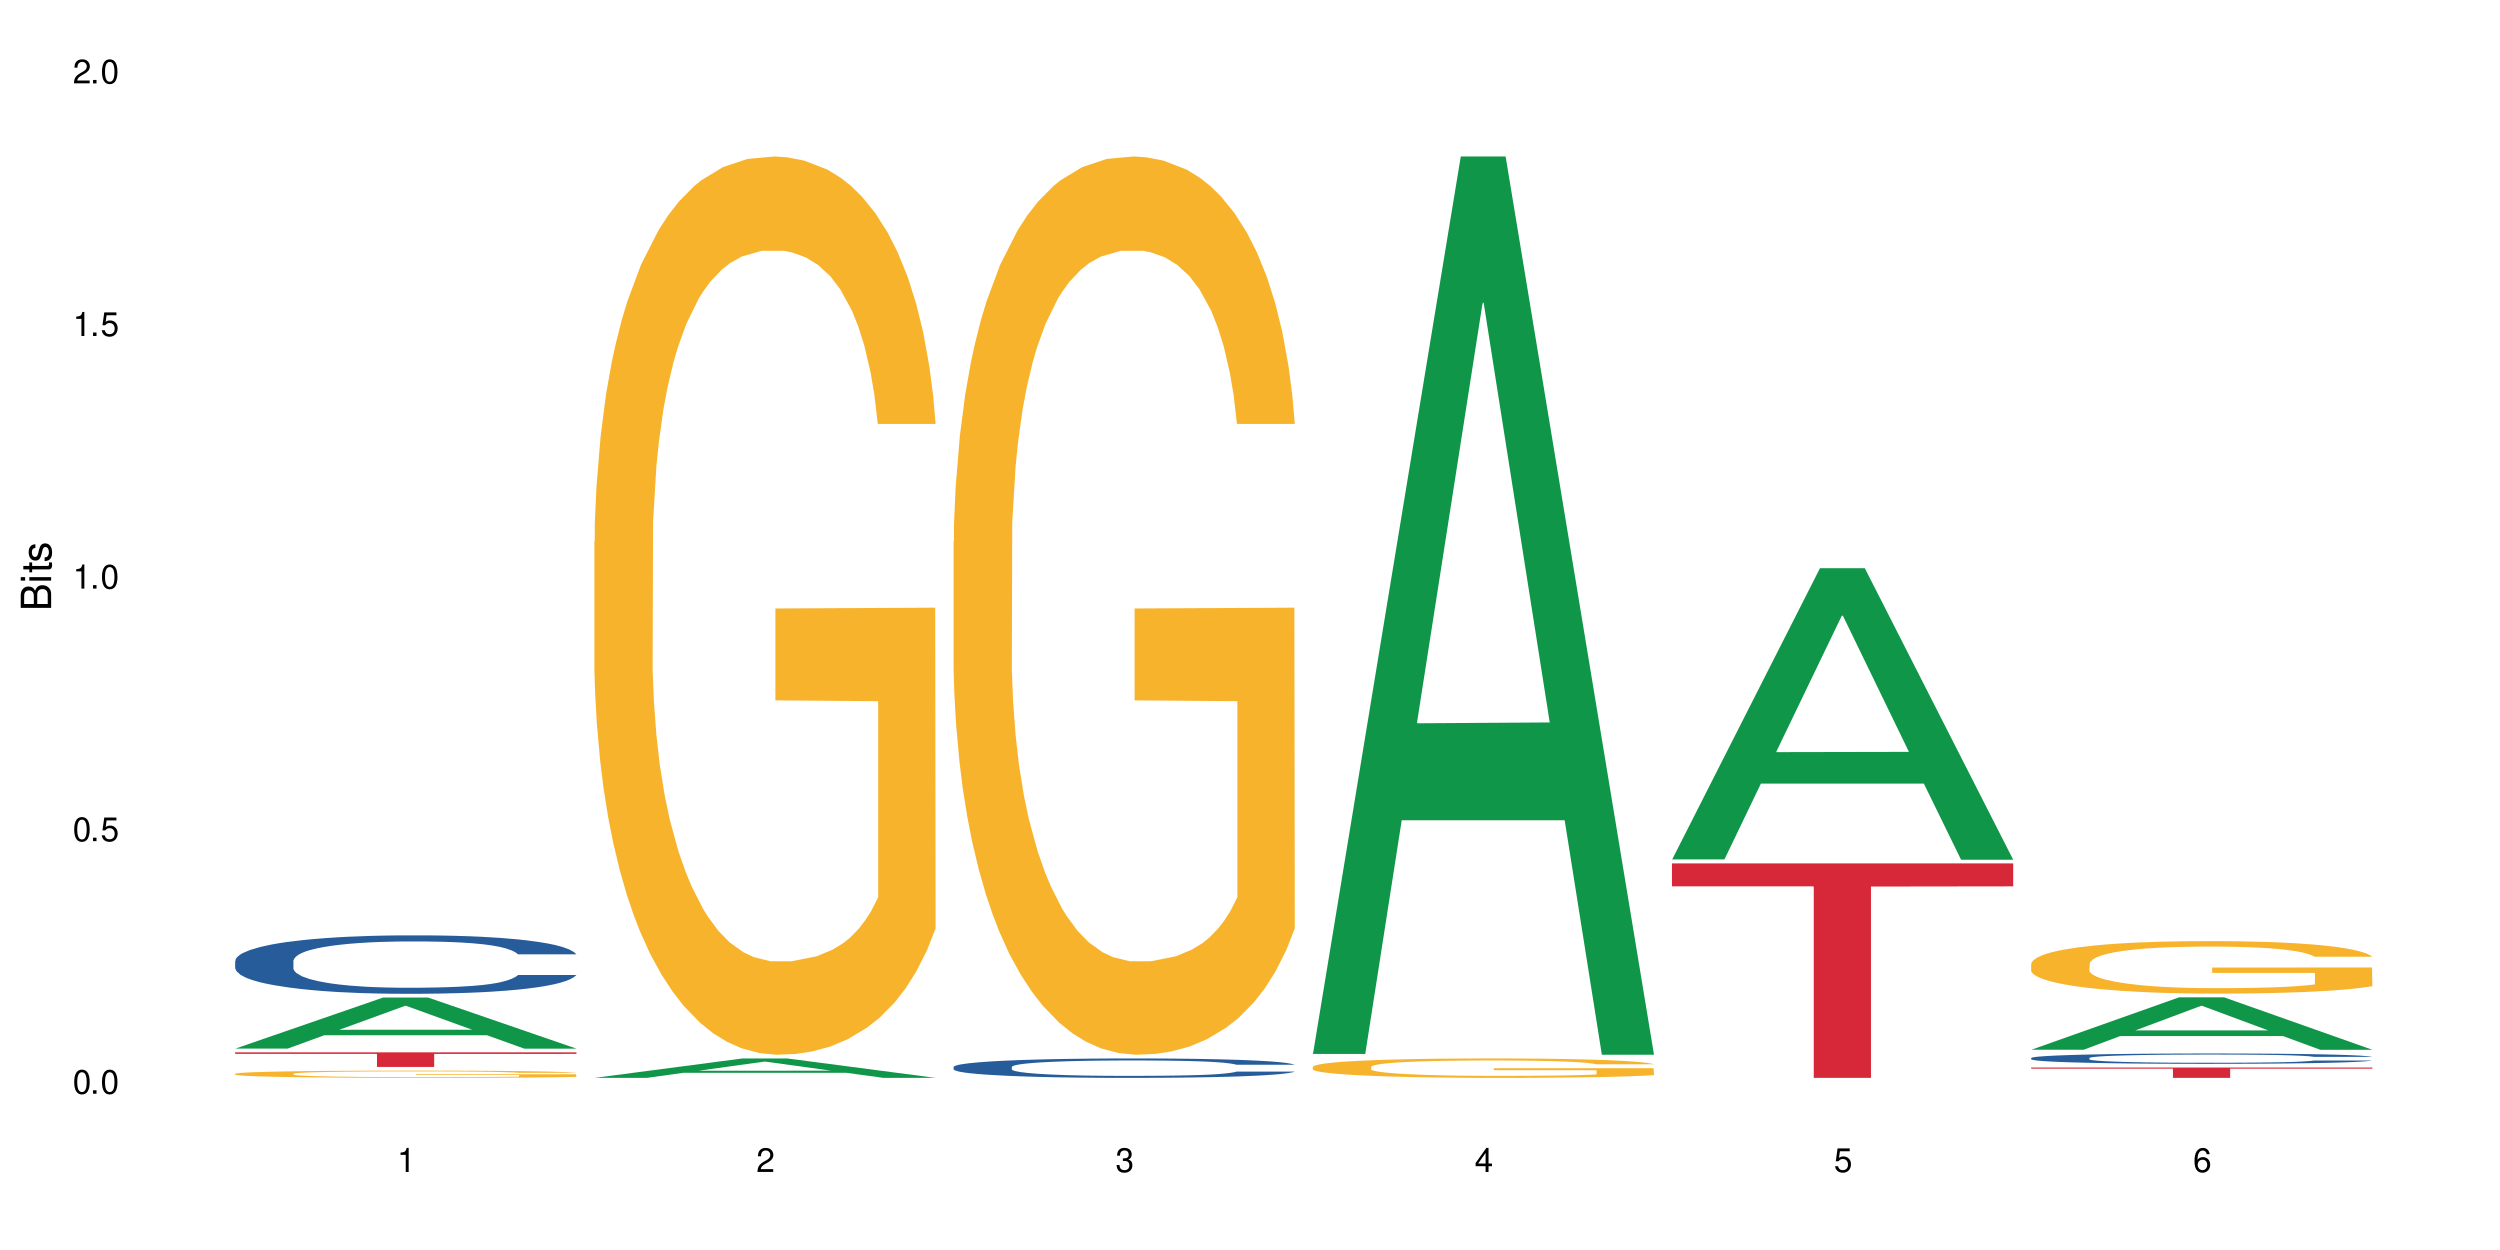
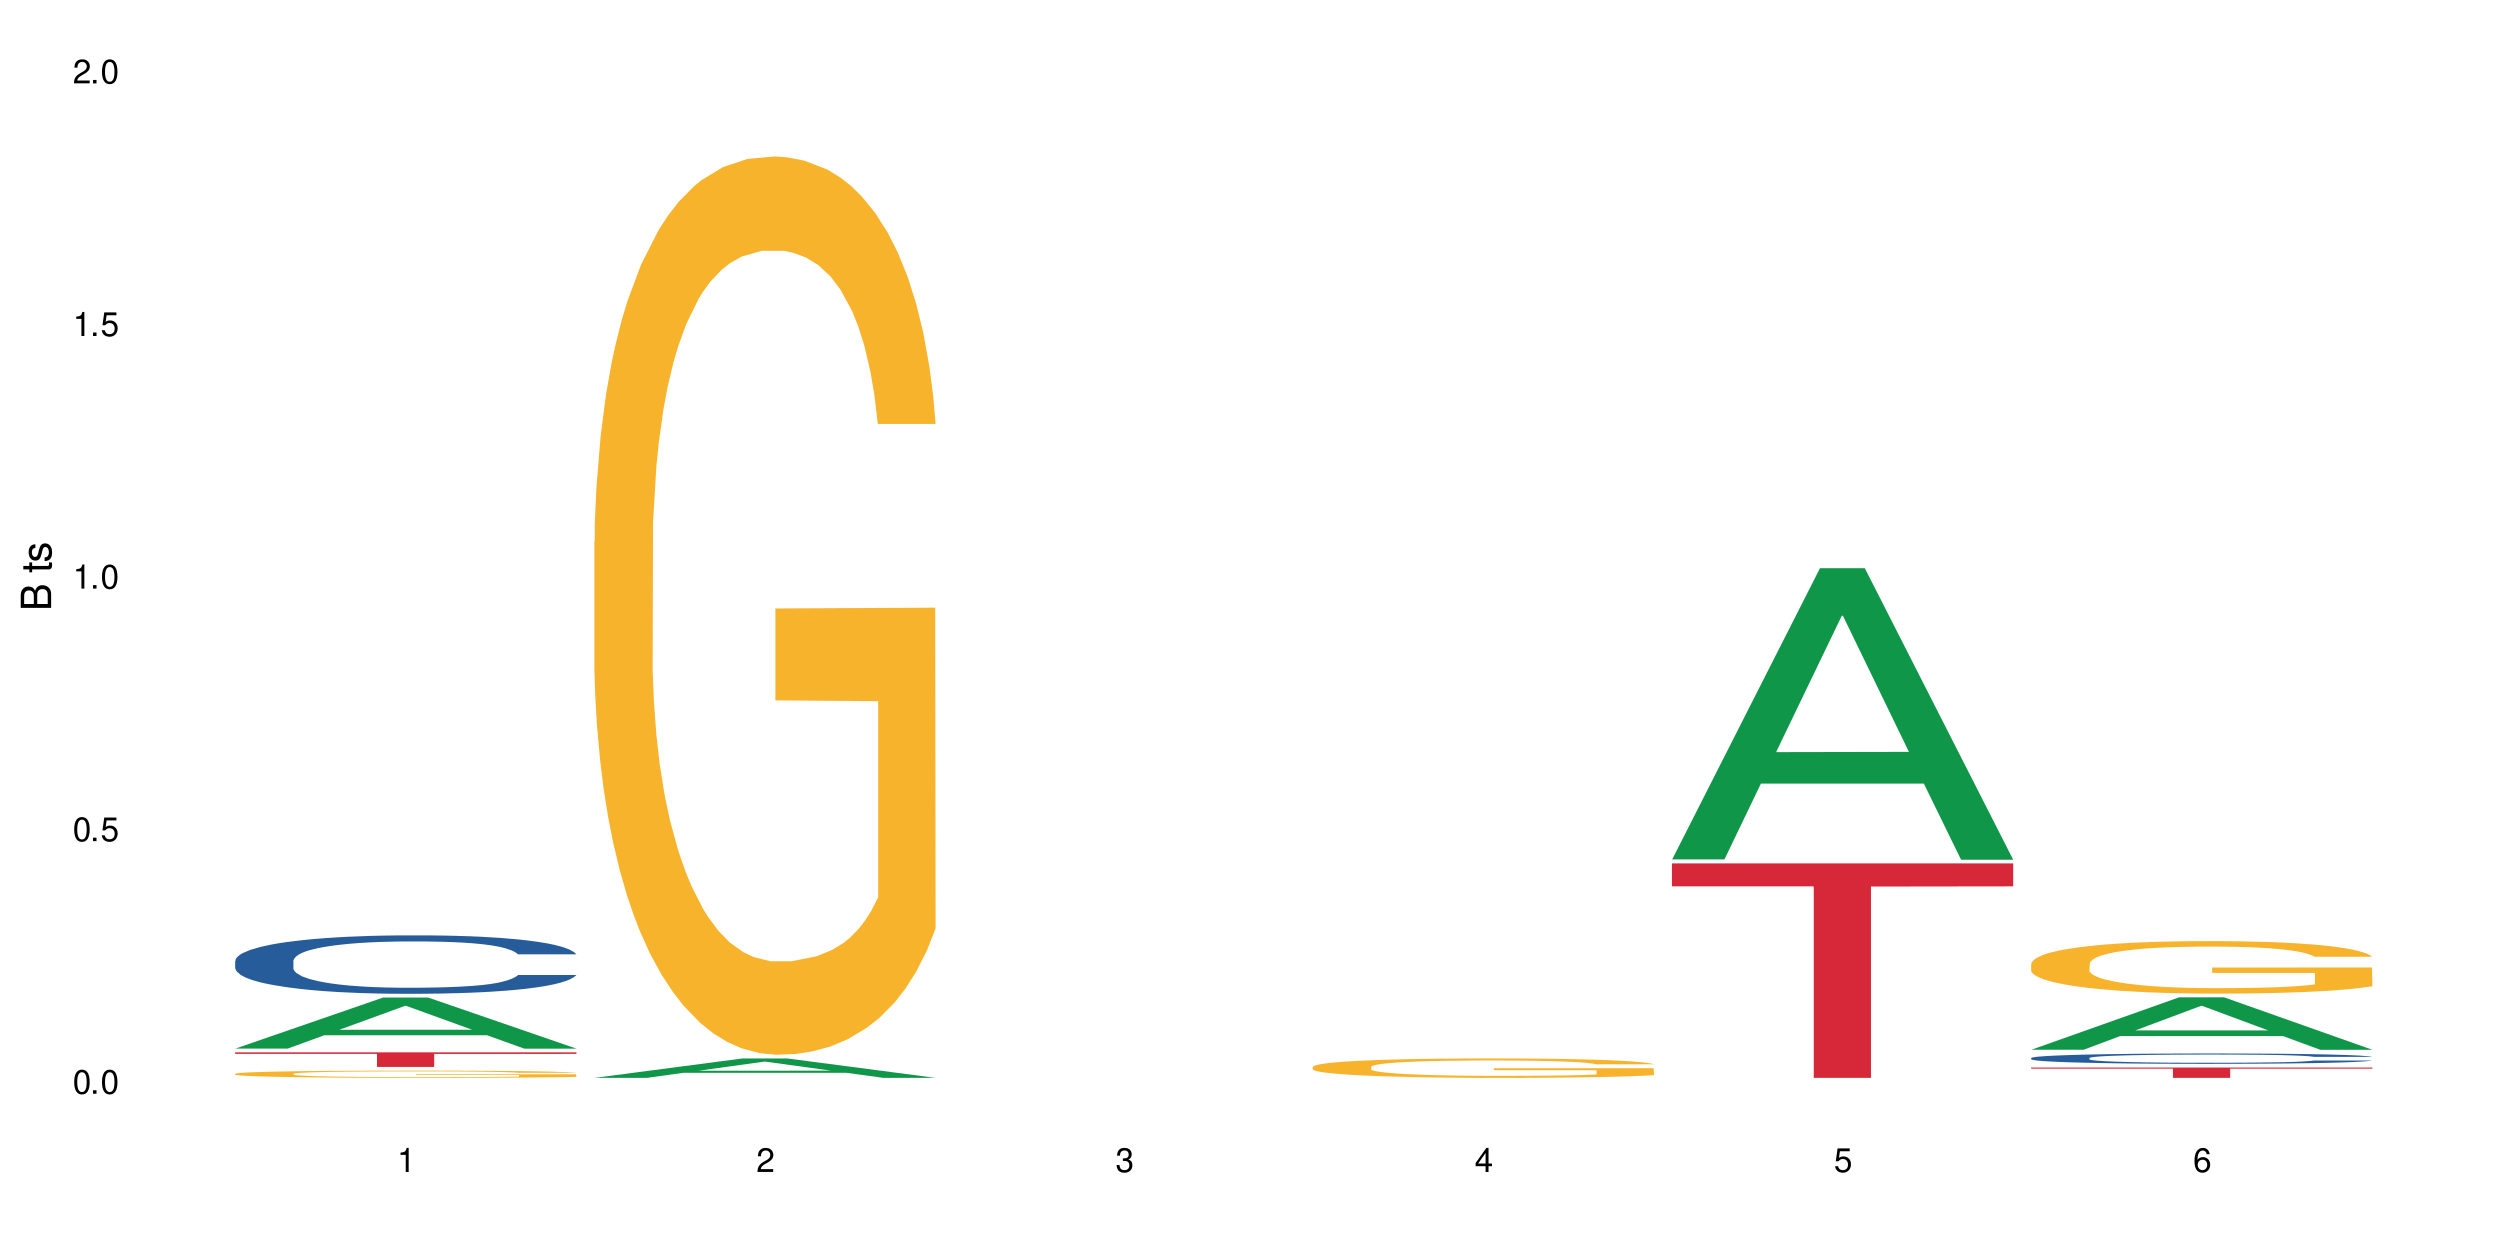
<svg xmlns="http://www.w3.org/2000/svg" xmlns:xlink="http://www.w3.org/1999/xlink" width="720" height="360" viewBox="0 0 720 360">
  <defs>
    <g>
      <g id="glyph-0-0">
</g>
      <g id="glyph-0-1">
        <path d="M 2.641 -6.938 C 2 -6.938 1.422 -6.656 1.078 -6.172 C 0.641 -5.562 0.406 -4.641 0.406 -3.359 C 0.406 -1.016 1.188 0.219 2.641 0.219 C 4.078 0.219 4.859 -1.016 4.859 -3.297 C 4.859 -4.641 4.656 -5.547 4.203 -6.172 C 3.844 -6.656 3.281 -6.938 2.641 -6.938 Z M 2.641 -6.188 C 3.547 -6.188 4 -5.25 4 -3.375 C 4 -1.406 3.562 -0.484 2.625 -0.484 C 1.734 -0.484 1.281 -1.438 1.281 -3.344 C 1.281 -5.25 1.734 -6.188 2.641 -6.188 Z M 2.641 -6.188 " />
      </g>
      <g id="glyph-0-2">
        <path d="M 1.828 -1 L 0.828 -1 L 0.828 0 L 1.828 0 Z M 1.828 -1 " />
      </g>
      <g id="glyph-0-3">
        <path d="M 4.562 -6.797 L 1.062 -6.797 L 0.547 -3.094 L 1.328 -3.094 C 1.719 -3.562 2.047 -3.734 2.578 -3.734 C 3.484 -3.734 4.062 -3.109 4.062 -2.094 C 4.062 -1.125 3.484 -0.531 2.578 -0.531 C 1.828 -0.531 1.375 -0.906 1.188 -1.672 L 0.328 -1.672 C 0.453 -1.109 0.547 -0.844 0.75 -0.594 C 1.125 -0.078 1.828 0.219 2.594 0.219 C 3.969 0.219 4.922 -0.781 4.922 -2.219 C 4.922 -3.562 4.031 -4.484 2.719 -4.484 C 2.25 -4.484 1.859 -4.359 1.469 -4.062 L 1.734 -5.969 L 4.562 -5.969 Z M 4.562 -6.797 " />
      </g>
      <g id="glyph-0-4">
        <path d="M 2.484 -4.938 L 2.484 0 L 3.328 0 L 3.328 -6.938 L 2.766 -6.938 C 2.469 -5.875 2.281 -5.734 0.984 -5.562 L 0.984 -4.938 Z M 2.484 -4.938 " />
      </g>
      <g id="glyph-0-5">
        <path d="M 4.859 -0.828 L 1.281 -0.828 C 1.359 -1.406 1.672 -1.781 2.5 -2.281 L 3.469 -2.828 C 4.406 -3.344 4.906 -4.062 4.906 -4.906 C 4.906 -5.484 4.672 -6.031 4.266 -6.406 C 3.859 -6.766 3.375 -6.938 2.719 -6.938 C 1.859 -6.938 1.219 -6.625 0.844 -6.031 C 0.609 -5.672 0.5 -5.234 0.484 -4.531 L 1.328 -4.531 C 1.359 -5.016 1.406 -5.281 1.531 -5.516 C 1.75 -5.938 2.188 -6.203 2.703 -6.203 C 3.469 -6.203 4.031 -5.641 4.031 -4.891 C 4.031 -4.344 3.719 -3.859 3.125 -3.516 L 2.234 -3 C 0.812 -2.172 0.406 -1.531 0.328 -0.016 L 4.859 -0.016 Z M 4.859 -0.828 " />
      </g>
      <g id="glyph-0-6">
        <path d="M 2.125 -3.188 L 2.578 -3.188 C 3.5 -3.188 3.984 -2.766 3.984 -1.922 C 3.984 -1.062 3.469 -0.531 2.594 -0.531 C 1.656 -0.531 1.203 -1 1.156 -2.016 L 0.312 -2.016 C 0.344 -1.453 0.438 -1.094 0.609 -0.781 C 0.953 -0.109 1.625 0.219 2.547 0.219 C 3.953 0.219 4.859 -0.625 4.859 -1.938 C 4.859 -2.828 4.516 -3.297 3.703 -3.594 C 4.344 -3.844 4.656 -4.328 4.656 -5.031 C 4.656 -6.219 3.875 -6.938 2.578 -6.938 C 1.203 -6.938 0.484 -6.172 0.453 -4.703 L 1.297 -4.703 C 1.312 -5.125 1.344 -5.359 1.453 -5.578 C 1.641 -5.969 2.062 -6.203 2.594 -6.203 C 3.344 -6.203 3.797 -5.75 3.797 -5 C 3.797 -4.516 3.609 -4.219 3.25 -4.047 C 3.016 -3.953 2.703 -3.922 2.125 -3.906 Z M 2.125 -3.188 " />
      </g>
      <g id="glyph-0-7">
        <path d="M 3.141 -1.672 L 3.141 0 L 3.984 0 L 3.984 -1.672 L 4.984 -1.672 L 4.984 -2.438 L 3.984 -2.438 L 3.984 -6.938 L 3.359 -6.938 L 0.266 -2.578 L 0.266 -1.672 Z M 3.141 -2.438 L 1 -2.438 L 3.141 -5.5 Z M 3.141 -2.438 " />
      </g>
      <g id="glyph-0-8">
        <path d="M 4.781 -5.125 C 4.609 -6.266 3.891 -6.938 2.844 -6.938 C 2.094 -6.938 1.422 -6.578 1.031 -5.953 C 0.594 -5.266 0.406 -4.422 0.406 -3.172 C 0.406 -2 0.578 -1.25 0.984 -0.641 C 1.359 -0.078 1.953 0.219 2.703 0.219 C 3.984 0.219 4.922 -0.75 4.922 -2.094 C 4.922 -3.375 4.062 -4.281 2.844 -4.281 C 2.172 -4.281 1.641 -4.031 1.281 -3.516 C 1.281 -5.234 1.828 -6.188 2.797 -6.188 C 3.391 -6.188 3.797 -5.797 3.938 -5.125 Z M 2.734 -3.531 C 3.547 -3.531 4.062 -2.953 4.062 -2.031 C 4.062 -1.156 3.484 -0.531 2.703 -0.531 C 1.922 -0.531 1.328 -1.188 1.328 -2.078 C 1.328 -2.938 1.906 -3.531 2.734 -3.531 Z M 2.734 -3.531 " />
      </g>
      <g id="glyph-1-0">
</g>
      <g id="glyph-1-1">
        <path d="M 0 -0.953 L 0 -4.891 C 0 -5.719 -0.234 -6.344 -0.734 -6.797 C -1.188 -7.234 -1.812 -7.469 -2.5 -7.469 C -3.547 -7.469 -4.188 -7 -4.625 -5.875 C -4.984 -6.688 -5.625 -7.094 -6.531 -7.094 C -7.172 -7.094 -7.734 -6.859 -8.141 -6.391 C -8.562 -5.922 -8.75 -5.344 -8.75 -4.5 L -8.75 -0.953 Z M -4.984 -2.062 L -7.766 -2.062 L -7.766 -4.219 C -7.766 -4.844 -7.688 -5.203 -7.453 -5.5 C -7.219 -5.812 -6.859 -5.969 -6.375 -5.969 C -5.891 -5.969 -5.531 -5.812 -5.297 -5.5 C -5.062 -5.203 -4.984 -4.844 -4.984 -4.219 Z M -0.984 -2.062 L -4 -2.062 L -4 -4.781 C -4 -5.766 -3.438 -6.359 -2.484 -6.359 C -1.547 -6.359 -0.984 -5.766 -0.984 -4.781 Z M -0.984 -2.062 " />
      </g>
      <g id="glyph-1-2">
-         <path d="M -6.281 -1.797 L -6.281 -0.797 L 0 -0.797 L 0 -1.797 Z M -8.75 -1.797 L -8.75 -0.797 L -7.484 -0.797 L -7.484 -1.797 Z M -8.75 -1.797 " />
-       </g>
+         </g>
      <g id="glyph-1-3">
        <path d="M -6.281 -3.047 L -6.281 -2.016 L -8.016 -2.016 L -8.016 -1.016 L -6.281 -1.016 L -6.281 -0.172 L -5.469 -0.172 L -5.469 -1.016 L -0.719 -1.016 C -0.078 -1.016 0.281 -1.453 0.281 -2.234 C 0.281 -2.5 0.25 -2.719 0.188 -3.047 L -0.641 -3.047 C -0.609 -2.906 -0.594 -2.766 -0.594 -2.562 C -0.594 -2.141 -0.719 -2.016 -1.156 -2.016 L -5.469 -2.016 L -5.469 -3.047 Z M -6.281 -3.047 " />
      </g>
      <g id="glyph-1-4">
        <path d="M -4.531 -5.25 C -5.766 -5.25 -6.469 -4.422 -6.469 -2.969 C -6.469 -1.516 -5.719 -0.562 -4.547 -0.562 C -3.562 -0.562 -3.094 -1.062 -2.734 -2.562 L -2.516 -3.484 C -2.344 -4.188 -2.094 -4.469 -1.641 -4.469 C -1.047 -4.469 -0.641 -3.875 -0.641 -3 C -0.641 -2.453 -0.797 -2 -1.062 -1.75 C -1.25 -1.594 -1.422 -1.531 -1.875 -1.469 L -1.875 -0.406 C -0.422 -0.453 0.281 -1.266 0.281 -2.922 C 0.281 -4.5 -0.5 -5.516 -1.719 -5.516 C -2.656 -5.516 -3.172 -4.984 -3.469 -3.734 L -3.703 -2.766 C -3.891 -1.953 -4.156 -1.609 -4.594 -1.609 C -5.188 -1.609 -5.547 -2.125 -5.547 -2.938 C -5.547 -3.75 -5.203 -4.172 -4.531 -4.203 Z M -4.531 -5.25 " />
      </g>
    </g>
  </defs>
  <rect x="-72" y="-36" width="864" height="432" fill="rgb(100%, 100%, 100%)" fill-opacity="1" />
  <path fill-rule="nonzero" fill="rgb(6.275%, 58.824%, 28.235%)" fill-opacity="1" d="M 67.73 301.996 L 67.836 301.98 L 110.359 287.285 L 123.273 287.285 L 166.008 302.008 L 150.992 302.008 L 140.281 298.164 L 93.352 298.164 L 82.852 301.996 L 67.73 301.996 L 97.863 296.574 L 135.977 296.562 L 116.973 289.688 L 116.766 289.676 L 116.555 289.719 L 97.758 296.562 L 97.863 296.574 Z M 67.73 301.996 " />
  <path fill-rule="nonzero" fill="rgb(14.51%, 36.078%, 60%)" fill-opacity="1" d="M 67.73 276.711 L 67.852 276.695 L 67.852 276.324 L 68.211 275.742 L 69.051 275.004 L 69.887 274.496 L 72.047 273.586 L 75.043 272.711 L 78.156 272.031 L 80.434 271.633 L 82.473 271.324 L 87.145 270.758 L 90.145 270.465 L 93.379 270.203 L 97.332 269.941 L 100.211 269.785 L 106.684 269.539 L 111.477 269.434 L 115.191 269.387 L 123.223 269.387 L 128.016 269.449 L 131.492 269.527 L 135.324 269.648 L 138.562 269.785 L 144.195 270.125 L 149.227 270.555 L 151.504 270.801 L 155.102 271.281 L 157.855 271.742 L 159.773 272.141 L 161.934 272.711 L 163.848 273.402 L 165.289 274.188 L 166.008 274.848 L 149.227 274.848 L 148.391 274.234 L 147.43 273.758 L 145.633 273.125 L 143.836 272.68 L 141.316 272.234 L 139.039 271.941 L 135.926 271.648 L 133.168 271.465 L 130.293 271.324 L 127.535 271.234 L 122.262 271.141 L 116.148 271.141 L 113.871 271.172 L 109.199 271.293 L 106.684 271.402 L 103.086 271.617 L 100.57 271.816 L 97.574 272.125 L 95.535 272.387 L 93.02 272.785 L 91.223 273.141 L 89.184 273.648 L 87.984 274.031 L 86.906 274.465 L 85.949 274.973 L 85.23 275.512 L 84.75 276.078 L 84.508 276.633 L 84.508 279.02 L 84.75 279.57 L 85.348 280.219 L 86.906 281.156 L 89.184 281.973 L 91.82 282.617 L 94.336 283.078 L 95.777 283.293 L 97.691 283.539 L 100.688 283.848 L 105.004 284.156 L 107.52 284.277 L 111.355 284.402 L 115.312 284.465 L 120.586 284.465 L 125.258 284.402 L 128.375 284.324 L 131.609 284.203 L 136.043 283.941 L 138.801 283.695 L 141.199 283.402 L 142.996 283.109 L 144.195 282.863 L 145.992 282.387 L 147.43 281.863 L 148.508 281.324 L 149.227 280.801 L 166.008 280.801 L 165.289 281.418 L 164.207 282.02 L 163.129 282.465 L 161.453 283.004 L 159.535 283.48 L 156.777 284.02 L 154.5 284.371 L 151.504 284.758 L 148.75 285.047 L 145.754 285.309 L 141.316 285.617 L 138.441 285.773 L 135.324 285.91 L 131.609 286.031 L 126.938 286.141 L 121.902 286.203 L 117.227 286.219 L 112.195 286.188 L 108.48 286.125 L 103.566 285.988 L 97.453 285.711 L 93.02 285.418 L 89.543 285.125 L 86.547 284.816 L 83.191 284.402 L 78.875 283.727 L 76.238 283.203 L 74.441 282.773 L 72.406 282.172 L 70.969 281.633 L 69.289 280.773 L 68.09 279.68 L 67.73 278.832 Z M 67.73 276.711 " />
  <path fill-rule="nonzero" fill="rgb(96.863%, 70.196%, 16.863%)" fill-opacity="1" d="M 67.73 309.234 L 67.852 309.234 L 67.852 309.195 L 68.332 309.109 L 69.527 308.988 L 71.086 308.891 L 72.766 308.816 L 73.844 308.777 L 75.641 308.719 L 77.199 308.676 L 81.152 308.59 L 86.188 308.512 L 88.945 308.477 L 92.059 308.441 L 96.496 308.406 L 98.531 308.395 L 104.766 308.363 L 111.836 308.344 L 119.625 308.34 L 123.223 308.34 L 128.133 308.348 L 134.848 308.367 L 138.68 308.387 L 141.676 308.406 L 144.793 308.434 L 148.629 308.469 L 152.223 308.516 L 155.102 308.562 L 157.977 308.617 L 160.375 308.68 L 162.41 308.746 L 164.207 308.828 L 165.289 308.895 L 166.008 308.961 L 149.348 308.961 L 148.391 308.895 L 147.309 308.844 L 145.512 308.781 L 143.715 308.734 L 141.918 308.699 L 138.562 308.648 L 135.684 308.617 L 132.09 308.59 L 128.613 308.574 L 124.66 308.562 L 122.262 308.559 L 115.91 308.559 L 110.156 308.57 L 106.801 308.586 L 104.406 308.602 L 101.047 308.629 L 99.012 308.652 L 97.812 308.668 L 94.219 308.727 L 91.82 308.781 L 90.504 308.816 L 88.824 308.875 L 87.625 308.926 L 86.309 309.004 L 85.59 309.059 L 84.629 309.191 L 84.508 309.535 L 84.871 309.605 L 85.59 309.684 L 86.547 309.754 L 87.984 309.828 L 89.422 309.883 L 91.941 309.957 L 94.098 310.008 L 95.777 310.039 L 99.012 310.09 L 100.328 310.109 L 103.445 310.141 L 106.684 310.168 L 110.637 310.191 L 113.633 310.203 L 118.426 310.211 L 124.539 310.211 L 131.73 310.203 L 136.285 310.188 L 139.398 310.172 L 141.438 310.156 L 143.953 310.137 L 145.754 310.117 L 147.43 310.098 L 149.469 310.062 L 149.469 309.605 L 119.863 309.605 L 119.863 309.391 L 165.887 309.391 L 166.008 310.137 L 163.488 310.188 L 160.375 310.238 L 157.379 310.277 L 154.262 310.309 L 149.828 310.344 L 146.23 310.367 L 140.719 310.395 L 135.684 310.41 L 130.41 310.422 L 125.738 310.43 L 120.223 310.43 L 115.312 310.426 L 110.039 310.414 L 105.844 310.398 L 102.008 310.383 L 98.172 310.355 L 93.379 310.316 L 90.262 310.285 L 87.027 310.242 L 83.789 310.195 L 80.914 310.145 L 78.996 310.105 L 77.078 310.059 L 75.043 310 L 73.125 309.938 L 71.688 309.875 L 70.367 309.809 L 69.41 309.746 L 68.449 309.66 L 67.969 309.59 L 67.73 309.531 Z M 67.73 309.234 " />
  <path fill-rule="nonzero" fill="rgb(83.922%, 15.686%, 22.353%)" fill-opacity="1" d="M 67.73 303.074 L 166.008 303.074 L 166.008 303.523 L 125.047 303.527 L 125.047 307.273 L 108.57 307.273 L 108.57 303.531 L 108.332 303.523 L 67.73 303.523 Z M 67.73 303.074 " />
  <path fill-rule="nonzero" fill="rgb(6.275%, 58.824%, 28.235%)" fill-opacity="1" d="M 171.18 310.426 L 171.285 310.422 L 213.809 304.836 L 226.723 304.836 L 269.453 310.43 L 254.441 310.43 L 243.73 308.969 L 196.797 308.969 L 186.297 310.426 L 171.18 310.426 L 201.312 308.367 L 239.426 308.359 L 220.422 305.75 L 220.211 305.746 L 220 305.762 L 201.207 308.359 L 201.312 308.367 Z M 171.18 310.426 " />
  <path fill-rule="nonzero" fill="rgb(96.863%, 70.196%, 16.863%)" fill-opacity="1" d="M 171.18 155.871 L 171.297 155.633 L 171.297 150.91 L 171.777 140.277 L 172.977 125.629 L 174.535 113.578 L 176.211 104.129 L 177.293 99.168 L 179.09 92.078 L 180.648 86.883 L 184.602 76.25 L 189.637 66.328 L 192.391 62.074 L 195.508 58.059 L 199.941 53.57 L 201.98 51.914 L 208.211 48.137 L 215.281 45.773 L 223.074 45.062 L 226.668 45.301 L 231.582 46.246 L 238.293 48.844 L 242.129 51.207 L 245.125 53.57 L 248.242 56.641 L 252.078 61.367 L 255.672 67.035 L 258.547 72.707 L 261.426 79.793 L 263.82 87.355 L 265.859 95.625 L 267.656 105.547 L 268.734 113.816 L 269.453 122.086 L 252.797 122.086 L 251.836 113.816 L 250.758 107.438 L 248.961 99.641 L 247.164 93.969 L 245.363 89.48 L 242.008 83.34 L 239.133 79.559 L 235.539 76.25 L 232.062 74.125 L 228.105 72.707 L 225.711 72.234 L 219.359 72.234 L 213.605 73.887 L 210.25 75.777 L 207.852 77.668 L 204.496 81.211 L 202.461 84.047 L 201.262 85.938 L 197.664 93.262 L 195.27 99.875 L 193.949 104.367 L 192.273 111.453 L 191.074 117.832 L 189.754 127.281 L 189.035 134.371 L 188.078 150.438 L 187.957 192.965 L 188.316 201.941 L 189.035 211.629 L 189.996 220.133 L 191.434 229.109 L 192.871 235.961 L 195.387 245.176 L 197.547 251.32 L 199.223 255.336 L 202.461 261.715 L 203.777 263.84 L 206.895 268.094 L 210.129 271.402 L 214.086 274.238 L 217.082 275.656 L 221.875 276.836 L 227.988 276.836 L 235.18 275.418 L 239.73 273.527 L 242.848 271.637 L 244.887 269.984 L 247.402 267.387 L 249.199 265.023 L 250.879 262.426 L 252.914 258.406 L 252.914 201.941 L 223.312 201.703 L 223.312 175.242 L 269.336 175.008 L 269.453 267.387 L 266.938 273.766 L 263.82 279.906 L 260.824 284.633 L 257.711 288.648 L 253.273 293.137 L 249.68 295.973 L 244.168 299.281 L 239.133 301.406 L 233.859 302.824 L 229.184 303.535 L 223.672 303.77 L 218.758 303.297 L 213.484 301.879 L 209.289 299.988 L 205.457 297.629 L 201.621 294.555 L 196.828 289.594 L 193.711 285.578 L 190.473 280.617 L 187.238 274.711 L 184.363 268.332 L 182.445 263.367 L 180.527 257.699 L 178.488 250.609 L 176.57 242.578 L 175.133 235.254 L 173.816 226.984 L 172.855 219.188 L 171.898 208.555 L 171.418 200.051 L 171.18 192.727 Z M 171.18 155.871 " />
-   <path fill-rule="nonzero" fill="rgb(14.51%, 36.078%, 60%)" fill-opacity="1" d="M 274.629 307.27 L 274.746 307.266 L 274.746 307.141 L 275.105 306.949 L 275.945 306.703 L 276.785 306.535 L 278.941 306.23 L 281.938 305.941 L 285.055 305.715 L 287.332 305.582 L 289.367 305.48 L 294.043 305.289 L 297.039 305.195 L 300.273 305.105 L 304.23 305.02 L 307.105 304.969 L 313.578 304.887 L 318.371 304.852 L 322.086 304.836 L 330.117 304.836 L 334.91 304.855 L 338.387 304.883 L 342.223 304.922 L 345.457 304.969 L 351.09 305.082 L 356.125 305.223 L 358.402 305.305 L 361.996 305.465 L 364.754 305.617 L 366.672 305.75 L 368.828 305.941 L 370.746 306.172 L 372.184 306.43 L 372.902 306.652 L 356.125 306.652 L 355.285 306.445 L 354.324 306.289 L 352.527 306.078 L 350.73 305.93 L 348.215 305.781 L 345.938 305.684 L 342.82 305.586 L 340.062 305.527 L 337.188 305.48 L 334.43 305.449 L 329.156 305.418 L 323.047 305.418 L 320.77 305.43 L 316.094 305.469 L 313.578 305.504 L 309.98 305.578 L 307.465 305.645 L 304.469 305.746 L 302.434 305.832 L 299.914 305.965 L 298.117 306.082 L 296.078 306.254 L 294.883 306.379 L 293.801 306.523 L 292.844 306.691 L 292.125 306.871 L 291.645 307.059 L 291.406 307.246 L 291.406 308.035 L 291.645 308.223 L 292.246 308.438 L 293.801 308.746 L 296.078 309.02 L 298.715 309.234 L 301.234 309.387 L 302.672 309.457 L 304.59 309.539 L 307.586 309.645 L 311.898 309.746 L 314.418 309.785 L 318.25 309.828 L 322.207 309.848 L 327.48 309.848 L 332.152 309.828 L 335.27 309.801 L 338.508 309.762 L 342.941 309.672 L 345.695 309.594 L 348.094 309.496 L 349.891 309.398 L 351.09 309.316 L 352.887 309.156 L 354.324 308.984 L 355.406 308.805 L 356.125 308.629 L 372.902 308.629 L 372.184 308.836 L 371.105 309.035 L 370.027 309.184 L 368.348 309.363 L 366.43 309.52 L 363.676 309.699 L 361.398 309.816 L 358.402 309.945 L 355.645 310.043 L 352.648 310.129 L 348.215 310.23 L 345.336 310.281 L 342.223 310.328 L 338.508 310.371 L 333.832 310.406 L 328.797 310.426 L 324.125 310.43 L 319.09 310.422 L 315.375 310.398 L 310.461 310.355 L 304.348 310.262 L 299.914 310.164 L 296.438 310.066 L 293.441 309.965 L 290.086 309.828 L 285.773 309.602 L 283.137 309.43 L 281.34 309.285 L 279.301 309.086 L 277.863 308.906 L 276.184 308.621 L 274.988 308.258 L 274.629 307.977 Z M 274.629 307.27 " />
-   <path fill-rule="nonzero" fill="rgb(96.863%, 70.196%, 16.863%)" fill-opacity="1" d="M 274.629 155.871 L 274.746 155.633 L 274.746 150.91 L 275.227 140.277 L 276.426 125.629 L 277.984 113.578 L 279.66 104.129 L 280.738 99.168 L 282.535 92.078 L 284.094 86.883 L 288.051 76.25 L 293.082 66.328 L 295.84 62.074 L 298.957 58.059 L 303.391 53.57 L 305.43 51.914 L 311.66 48.137 L 318.73 45.773 L 326.52 45.062 L 330.117 45.301 L 335.031 46.246 L 341.742 48.844 L 345.578 51.207 L 348.574 53.57 L 351.688 56.641 L 355.523 61.367 L 359.121 67.035 L 361.996 72.707 L 364.871 79.793 L 367.27 87.355 L 369.309 95.625 L 371.105 105.547 L 372.184 113.816 L 372.902 122.086 L 356.242 122.086 L 355.285 113.816 L 354.207 107.438 L 352.41 99.641 L 350.609 93.969 L 348.812 89.48 L 345.457 83.34 L 342.582 79.559 L 338.984 76.25 L 335.512 74.125 L 331.555 72.707 L 329.156 72.234 L 322.805 72.234 L 317.055 73.887 L 313.699 75.777 L 311.301 77.668 L 307.945 81.211 L 305.906 84.047 L 304.707 85.938 L 301.113 93.262 L 298.715 99.875 L 297.398 104.367 L 295.719 111.453 L 294.523 117.832 L 293.203 127.281 L 292.484 134.371 L 291.527 150.438 L 291.406 192.965 L 291.766 201.941 L 292.484 211.629 L 293.441 220.133 L 294.883 229.109 L 296.32 235.961 L 298.836 245.176 L 300.992 251.32 L 302.672 255.336 L 305.906 261.715 L 307.227 263.84 L 310.34 268.094 L 313.578 271.402 L 317.531 274.238 L 320.527 275.656 L 325.324 276.836 L 331.434 276.836 L 338.625 275.418 L 343.18 273.527 L 346.297 271.637 L 348.332 269.984 L 350.852 267.387 L 352.648 265.023 L 354.324 262.426 L 356.363 258.406 L 356.363 201.941 L 326.762 201.703 L 326.762 175.242 L 372.781 175.008 L 372.902 267.387 L 370.387 273.766 L 367.27 279.906 L 364.273 284.633 L 361.156 288.648 L 356.723 293.137 L 353.129 295.973 L 347.613 299.281 L 342.582 301.406 L 337.309 302.824 L 332.633 303.535 L 327.121 303.77 L 322.207 303.297 L 316.934 301.879 L 312.738 299.988 L 308.902 297.629 L 305.07 294.555 L 300.273 289.594 L 297.16 285.578 L 293.922 280.617 L 290.688 274.711 L 287.809 268.332 L 285.895 263.367 L 283.977 257.699 L 281.938 250.609 L 280.02 242.578 L 278.582 235.254 L 277.262 226.984 L 276.305 219.188 L 275.348 208.555 L 274.867 200.051 L 274.629 192.727 Z M 274.629 155.871 " />
-   <path fill-rule="nonzero" fill="rgb(6.275%, 58.824%, 28.235%)" fill-opacity="1" d="M 378.074 303.527 L 378.18 303.285 L 420.703 45.062 L 433.617 45.062 L 476.352 303.77 L 461.336 303.77 L 450.625 236.238 L 403.695 236.238 L 393.195 303.527 L 378.074 303.527 L 408.207 208.305 L 446.32 208.062 L 427.316 87.332 L 427.109 87.09 L 426.898 87.816 L 408.105 208.062 L 408.207 208.305 Z M 378.074 303.527 " />
  <path fill-rule="nonzero" fill="rgb(96.863%, 70.196%, 16.863%)" fill-opacity="1" d="M 378.074 307.23 L 378.195 307.227 L 378.195 307.125 L 378.676 306.895 L 379.871 306.578 L 381.43 306.316 L 383.109 306.113 L 384.188 306.004 L 385.984 305.852 L 387.543 305.738 L 391.496 305.512 L 396.531 305.297 L 399.289 305.203 L 402.402 305.117 L 406.84 305.02 L 408.875 304.984 L 415.109 304.902 L 422.18 304.852 L 429.969 304.836 L 433.566 304.84 L 438.48 304.859 L 445.191 304.918 L 449.023 304.969 L 452.02 305.02 L 455.137 305.086 L 458.973 305.188 L 462.566 305.312 L 465.445 305.434 L 468.32 305.586 L 470.719 305.75 L 472.754 305.93 L 474.555 306.145 L 475.633 306.324 L 476.352 306.5 L 459.691 306.5 L 458.734 306.324 L 457.652 306.184 L 455.855 306.016 L 454.059 305.895 L 452.262 305.797 L 448.906 305.664 L 446.027 305.582 L 442.434 305.512 L 438.957 305.465 L 435.004 305.434 L 432.605 305.422 L 426.254 305.422 L 420.5 305.457 L 417.145 305.5 L 414.75 305.539 L 411.395 305.617 L 409.355 305.68 L 408.156 305.719 L 404.562 305.879 L 402.164 306.02 L 400.848 306.117 L 399.168 306.27 L 397.969 306.41 L 396.652 306.613 L 395.934 306.766 L 394.973 307.113 L 394.855 308.035 L 395.215 308.227 L 395.934 308.438 L 396.891 308.621 L 398.328 308.816 L 399.766 308.965 L 402.285 309.164 L 404.441 309.297 L 406.121 309.383 L 409.355 309.52 L 410.672 309.566 L 413.789 309.66 L 417.027 309.73 L 420.98 309.793 L 423.977 309.824 L 428.77 309.848 L 434.883 309.848 L 442.074 309.816 L 446.629 309.777 L 449.746 309.734 L 451.781 309.699 L 454.297 309.645 L 456.098 309.594 L 457.773 309.535 L 459.812 309.449 L 459.812 308.227 L 430.211 308.223 L 430.211 307.652 L 476.23 307.645 L 476.352 309.645 L 473.832 309.781 L 470.719 309.914 L 467.723 310.016 L 464.605 310.105 L 460.172 310.199 L 456.574 310.262 L 451.062 310.332 L 446.027 310.379 L 440.754 310.41 L 436.082 310.426 L 430.57 310.43 L 425.656 310.422 L 420.383 310.391 L 416.188 310.348 L 412.352 310.297 L 408.516 310.23 L 403.723 310.125 L 400.605 310.039 L 397.371 309.93 L 394.133 309.801 L 391.258 309.664 L 389.34 309.559 L 387.422 309.434 L 385.387 309.281 L 383.469 309.105 L 382.031 308.949 L 380.711 308.77 L 379.754 308.602 L 378.793 308.371 L 378.316 308.188 L 378.074 308.027 Z M 378.074 307.23 " />
  <path fill-rule="nonzero" fill="rgb(6.275%, 58.824%, 28.235%)" fill-opacity="1" d="M 481.523 247.512 L 481.629 247.434 L 524.152 163.641 L 537.066 163.641 L 579.797 247.594 L 564.785 247.594 L 554.074 225.68 L 507.141 225.68 L 496.641 247.512 L 481.523 247.512 L 511.656 216.613 L 549.77 216.535 L 530.766 177.355 L 530.555 177.277 L 530.348 177.516 L 511.551 216.535 L 511.656 216.613 Z M 481.523 247.512 " />
  <path fill-rule="nonzero" fill="rgb(83.922%, 15.686%, 22.353%)" fill-opacity="1" d="M 481.523 248.656 L 579.797 248.656 L 579.797 255.27 L 538.84 255.328 L 538.84 310.43 L 522.363 310.43 L 522.363 255.387 L 522.121 255.27 L 481.523 255.27 Z M 481.523 248.656 " />
  <path fill-rule="nonzero" fill="rgb(6.275%, 58.824%, 28.235%)" fill-opacity="1" d="M 584.973 302.324 L 585.074 302.312 L 627.598 287.223 L 640.512 287.223 L 683.246 302.34 L 668.23 302.34 L 657.523 298.395 L 610.59 298.395 L 600.09 302.324 L 584.973 302.324 L 615.105 296.762 L 653.219 296.746 L 634.215 289.691 L 634.004 289.68 L 633.793 289.723 L 615 296.746 L 615.105 296.762 Z M 584.973 302.324 " />
  <path fill-rule="nonzero" fill="rgb(14.51%, 36.078%, 60%)" fill-opacity="1" d="M 584.973 304.703 L 585.09 304.699 L 585.09 304.633 L 585.449 304.531 L 586.289 304.398 L 587.129 304.309 L 589.285 304.148 L 592.281 303.992 L 595.398 303.875 L 597.676 303.805 L 599.711 303.75 L 604.387 303.648 L 607.383 303.598 L 610.617 303.551 L 614.574 303.504 L 617.449 303.477 L 623.922 303.434 L 628.715 303.414 L 632.43 303.406 L 640.461 303.406 L 645.254 303.418 L 648.73 303.43 L 652.566 303.453 L 655.801 303.477 L 661.434 303.535 L 666.469 303.613 L 668.746 303.656 L 672.34 303.742 L 675.098 303.82 L 677.016 303.895 L 679.172 303.992 L 681.09 304.117 L 682.527 304.254 L 683.246 304.371 L 666.469 304.371 L 665.629 304.262 L 664.672 304.18 L 662.871 304.066 L 661.074 303.988 L 658.559 303.91 L 656.281 303.855 L 653.164 303.805 L 650.406 303.773 L 647.531 303.75 L 644.773 303.73 L 639.504 303.715 L 633.391 303.715 L 631.113 303.723 L 626.438 303.742 L 623.922 303.762 L 620.328 303.801 L 617.809 303.836 L 614.812 303.891 L 612.777 303.938 L 610.258 304.008 L 608.461 304.07 L 606.426 304.16 L 605.227 304.227 L 604.148 304.305 L 603.188 304.395 L 602.469 304.488 L 601.988 304.59 L 601.75 304.688 L 601.75 305.109 L 601.988 305.207 L 602.59 305.324 L 604.148 305.488 L 606.426 305.633 L 609.059 305.746 L 611.578 305.828 L 613.016 305.867 L 614.934 305.91 L 617.93 305.965 L 622.242 306.02 L 624.762 306.043 L 628.598 306.062 L 632.551 306.074 L 637.824 306.074 L 642.5 306.062 L 645.613 306.051 L 648.852 306.027 L 653.285 305.98 L 656.043 305.938 L 658.438 305.887 L 660.234 305.836 L 661.434 305.793 L 663.23 305.707 L 664.672 305.613 L 665.75 305.52 L 666.469 305.426 L 683.246 305.426 L 682.527 305.535 L 681.449 305.641 L 680.371 305.719 L 678.691 305.816 L 676.773 305.898 L 674.02 305.996 L 671.742 306.059 L 668.746 306.125 L 665.988 306.18 L 662.992 306.223 L 658.559 306.277 L 655.68 306.305 L 652.566 306.332 L 648.852 306.352 L 644.176 306.371 L 639.141 306.383 L 634.469 306.387 L 629.434 306.379 L 625.719 306.367 L 620.805 306.344 L 614.695 306.297 L 610.258 306.242 L 606.785 306.191 L 603.789 306.137 L 600.43 306.062 L 596.117 305.945 L 593.48 305.852 L 591.684 305.773 L 589.645 305.668 L 588.207 305.574 L 586.527 305.422 L 585.332 305.227 L 584.973 305.078 Z M 584.973 304.703 " />
  <path fill-rule="nonzero" fill="rgb(96.863%, 70.196%, 16.863%)" fill-opacity="1" d="M 584.973 277.516 L 585.09 277.5 L 585.09 277.227 L 585.57 276.605 L 586.77 275.75 L 588.328 275.043 L 590.004 274.492 L 591.082 274.203 L 592.883 273.789 L 594.438 273.484 L 598.395 272.863 L 603.426 272.285 L 606.184 272.035 L 609.301 271.801 L 613.734 271.539 L 615.773 271.441 L 622.004 271.219 L 629.074 271.082 L 636.867 271.039 L 640.461 271.055 L 645.375 271.109 L 652.086 271.262 L 655.922 271.398 L 658.918 271.539 L 662.035 271.719 L 665.867 271.992 L 669.465 272.324 L 672.34 272.656 L 675.215 273.07 L 677.613 273.512 L 679.652 273.996 L 681.449 274.574 L 682.527 275.059 L 683.246 275.543 L 666.586 275.543 L 665.629 275.059 L 664.551 274.684 L 662.754 274.23 L 660.953 273.898 L 659.156 273.637 L 655.801 273.277 L 652.926 273.055 L 649.328 272.863 L 645.855 272.738 L 641.898 272.656 L 639.504 272.629 L 633.148 272.629 L 627.398 272.727 L 624.043 272.836 L 621.645 272.945 L 618.289 273.152 L 616.25 273.32 L 615.055 273.43 L 611.457 273.855 L 609.059 274.242 L 607.742 274.508 L 606.062 274.922 L 604.867 275.293 L 603.547 275.844 L 602.828 276.258 L 601.871 277.199 L 601.75 279.684 L 602.109 280.207 L 602.828 280.773 L 603.789 281.27 L 605.227 281.797 L 606.664 282.195 L 609.18 282.734 L 611.336 283.094 L 613.016 283.328 L 616.25 283.699 L 617.57 283.824 L 620.688 284.074 L 623.922 284.266 L 627.875 284.434 L 630.871 284.516 L 635.668 284.582 L 641.777 284.582 L 648.969 284.5 L 653.523 284.391 L 656.641 284.281 L 658.676 284.184 L 661.195 284.031 L 662.992 283.895 L 664.672 283.742 L 666.707 283.508 L 666.707 280.207 L 637.105 280.195 L 637.105 278.648 L 683.125 278.633 L 683.246 284.031 L 680.73 284.402 L 677.613 284.762 L 674.617 285.039 L 671.5 285.273 L 667.066 285.535 L 663.473 285.703 L 657.957 285.895 L 652.926 286.02 L 647.652 286.102 L 642.977 286.145 L 637.465 286.156 L 632.551 286.129 L 627.277 286.047 L 623.082 285.938 L 619.246 285.797 L 615.414 285.617 L 610.617 285.328 L 607.504 285.094 L 604.266 284.805 L 601.031 284.461 L 598.156 284.086 L 596.238 283.797 L 594.32 283.465 L 592.281 283.051 L 590.363 282.582 L 588.926 282.152 L 587.609 281.672 L 586.648 281.215 L 585.691 280.594 L 585.211 280.098 L 584.973 279.668 Z M 584.973 277.516 " />
  <path fill-rule="nonzero" fill="rgb(83.922%, 15.686%, 22.353%)" fill-opacity="1" d="M 584.973 307.449 L 683.246 307.449 L 683.246 307.77 L 642.289 307.773 L 642.289 310.43 L 625.809 310.43 L 625.809 307.773 L 625.57 307.77 L 584.973 307.77 Z M 584.973 307.449 " />
  <g fill="rgb(0%, 0%, 0%)" fill-opacity="1">
    <use xlink:href="#glyph-0-1" x="20.965" y="314.993" />
    <use xlink:href="#glyph-0-2" x="25.965" y="314.993" />
    <use xlink:href="#glyph-0-1" x="28.965" y="314.993" />
  </g>
  <g fill="rgb(0%, 0%, 0%)" fill-opacity="1">
    <use xlink:href="#glyph-0-1" x="20.965" y="242.251" />
    <use xlink:href="#glyph-0-2" x="25.965" y="242.251" />
    <use xlink:href="#glyph-0-3" x="28.965" y="242.251" />
  </g>
  <g fill="rgb(0%, 0%, 0%)" fill-opacity="1">
    <use xlink:href="#glyph-0-4" x="20.965" y="169.509" />
    <use xlink:href="#glyph-0-2" x="25.965" y="169.509" />
    <use xlink:href="#glyph-0-1" x="28.965" y="169.509" />
  </g>
  <g fill="rgb(0%, 0%, 0%)" fill-opacity="1">
    <use xlink:href="#glyph-0-4" x="20.965" y="96.767" />
    <use xlink:href="#glyph-0-2" x="25.965" y="96.767" />
    <use xlink:href="#glyph-0-3" x="28.965" y="96.767" />
  </g>
  <g fill="rgb(0%, 0%, 0%)" fill-opacity="1">
    <use xlink:href="#glyph-0-5" x="20.965" y="24.024" />
    <use xlink:href="#glyph-0-2" x="25.965" y="24.024" />
    <use xlink:href="#glyph-0-1" x="28.965" y="24.024" />
  </g>
  <g fill="rgb(0%, 0%, 0%)" fill-opacity="1">
    <use xlink:href="#glyph-0-4" x="114.367" y="337.532" />
  </g>
  <g fill="rgb(0%, 0%, 0%)" fill-opacity="1">
    <use xlink:href="#glyph-0-5" x="217.816" y="337.532" />
  </g>
  <g fill="rgb(0%, 0%, 0%)" fill-opacity="1">
    <use xlink:href="#glyph-0-6" x="321.266" y="337.532" />
  </g>
  <g fill="rgb(0%, 0%, 0%)" fill-opacity="1">
    <use xlink:href="#glyph-0-7" x="424.711" y="337.532" />
  </g>
  <g fill="rgb(0%, 0%, 0%)" fill-opacity="1">
    <use xlink:href="#glyph-0-3" x="528.16" y="337.532" />
  </g>
  <g fill="rgb(0%, 0%, 0%)" fill-opacity="1">
    <use xlink:href="#glyph-0-8" x="631.609" y="337.532" />
  </g>
  <g fill="rgb(0%, 0%, 0%)" fill-opacity="1">
    <use xlink:href="#glyph-1-1" x="14.725" y="176.012" />
    <use xlink:href="#glyph-1-2" x="14.725" y="168.012" />
    <use xlink:href="#glyph-1-3" x="14.725" y="165.012" />
    <use xlink:href="#glyph-1-4" x="14.725" y="162.012" />
  </g>
</svg>